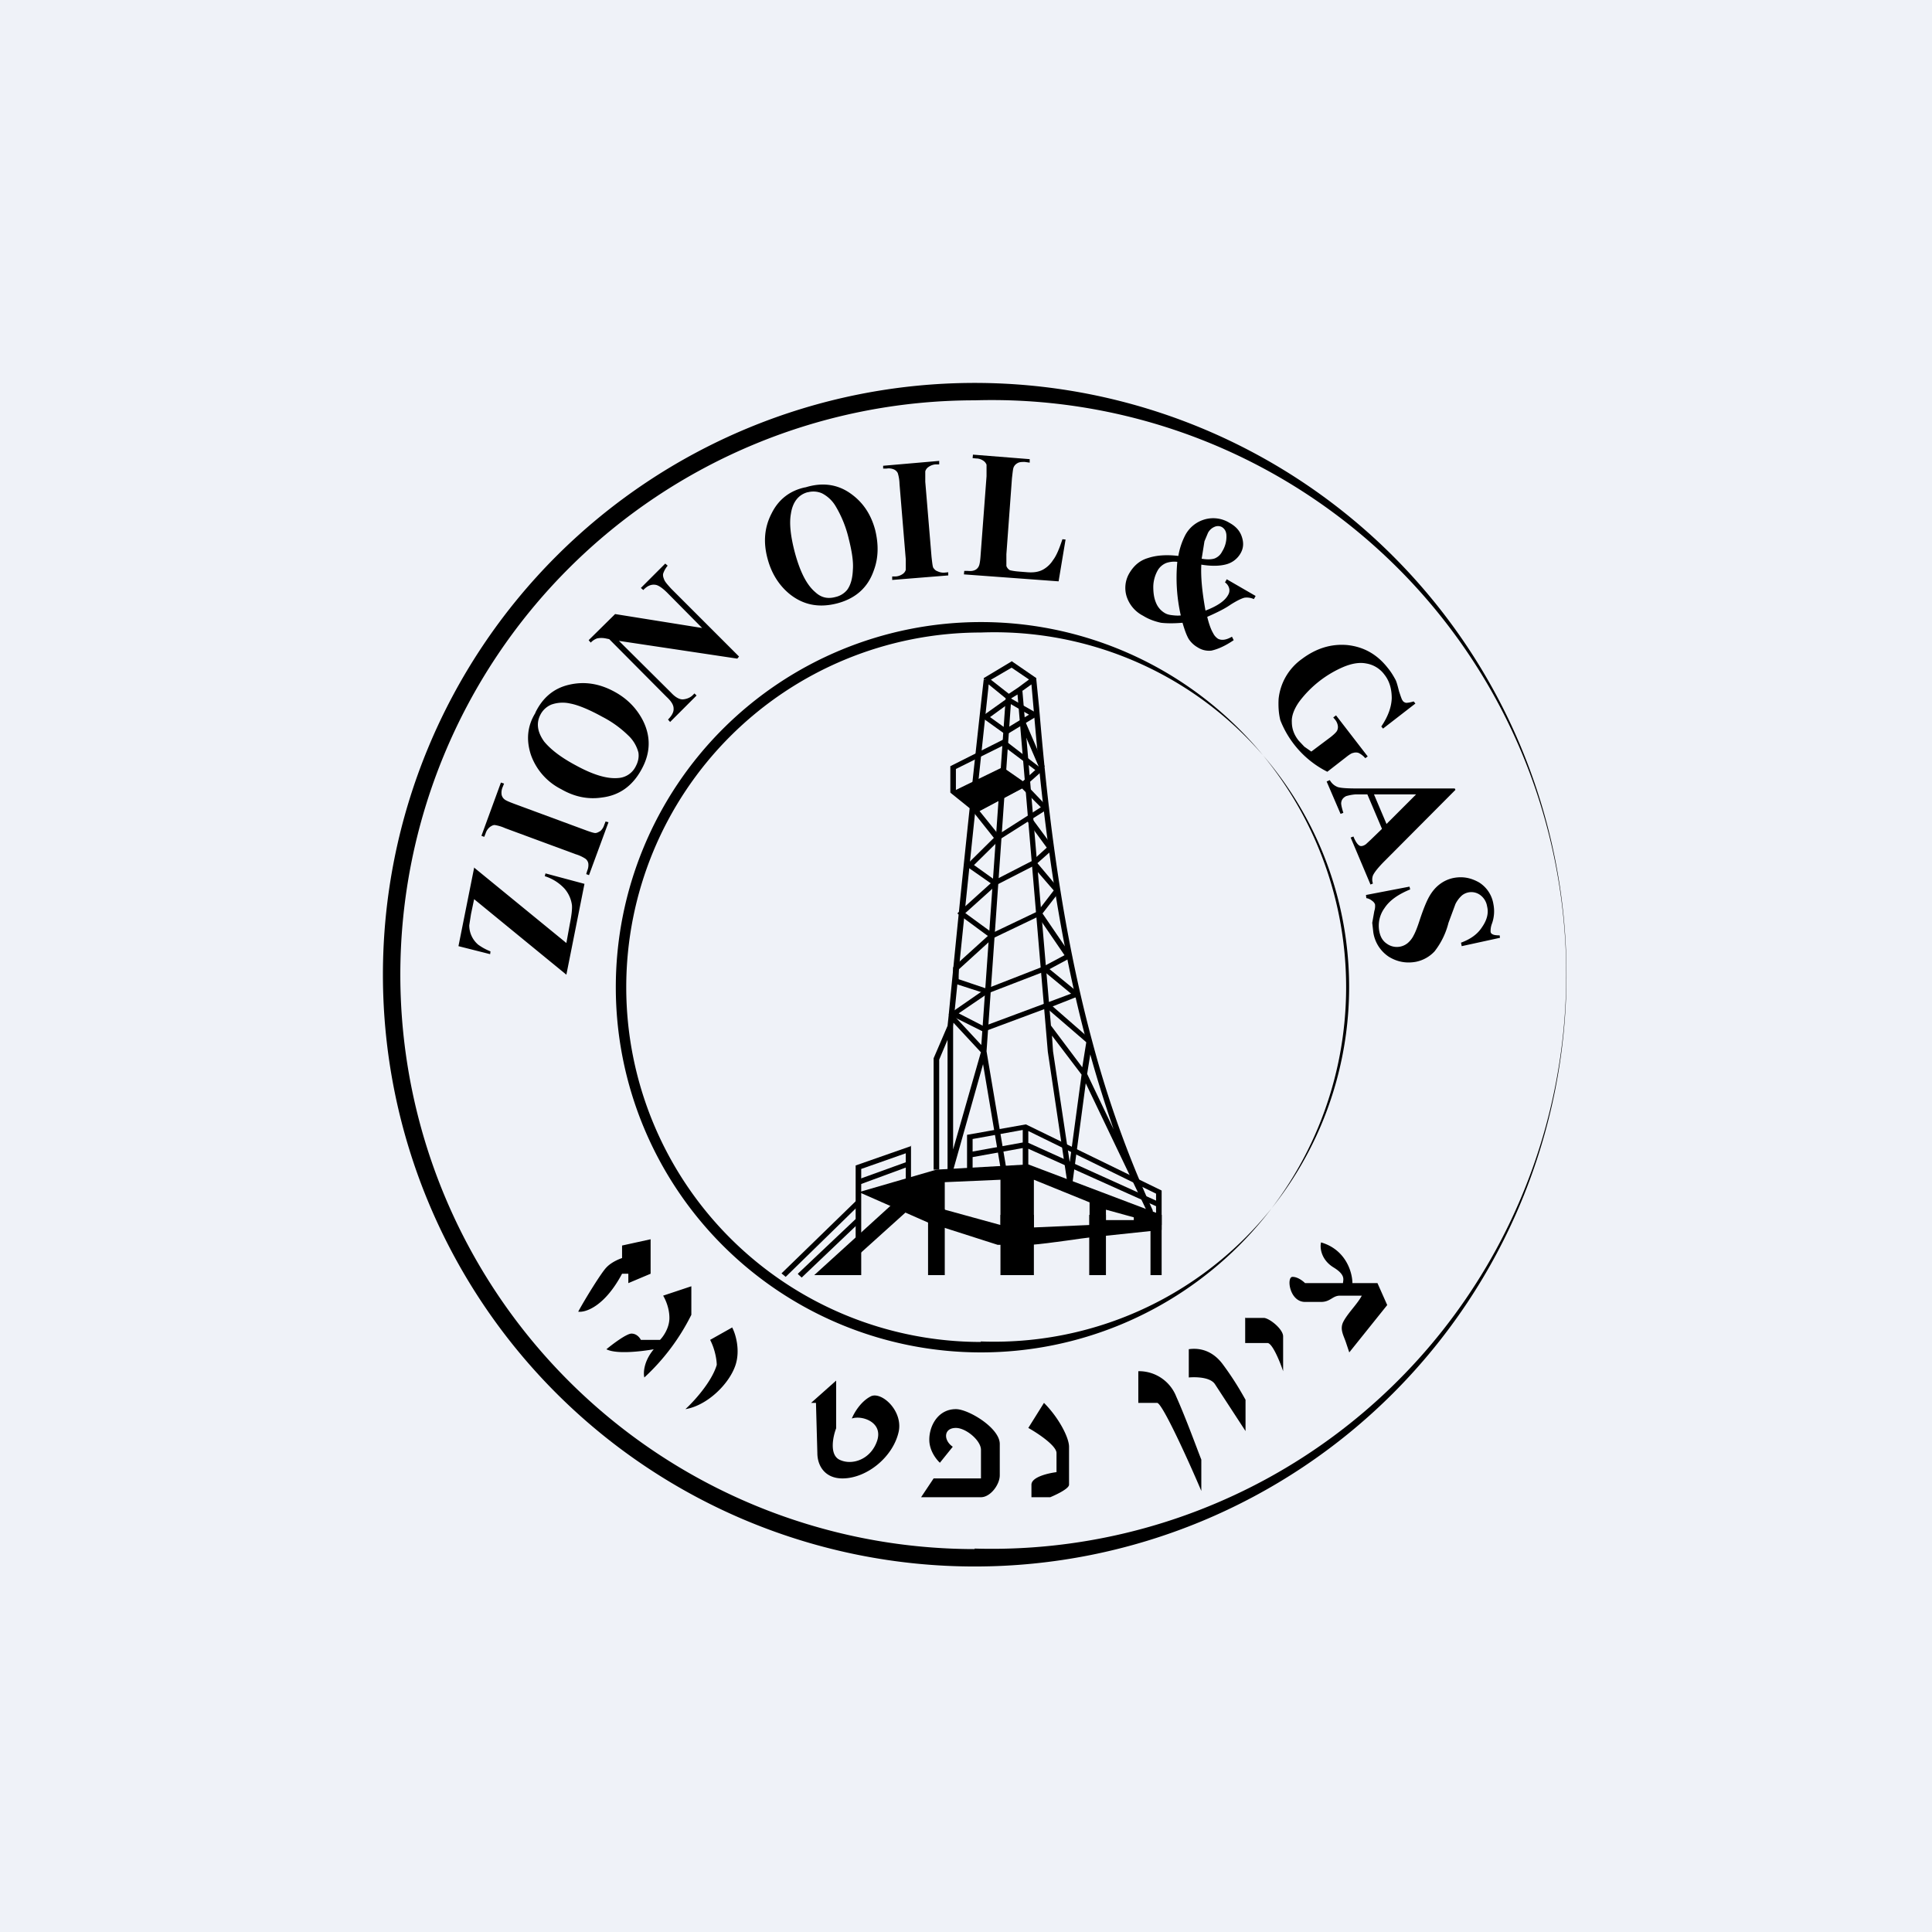
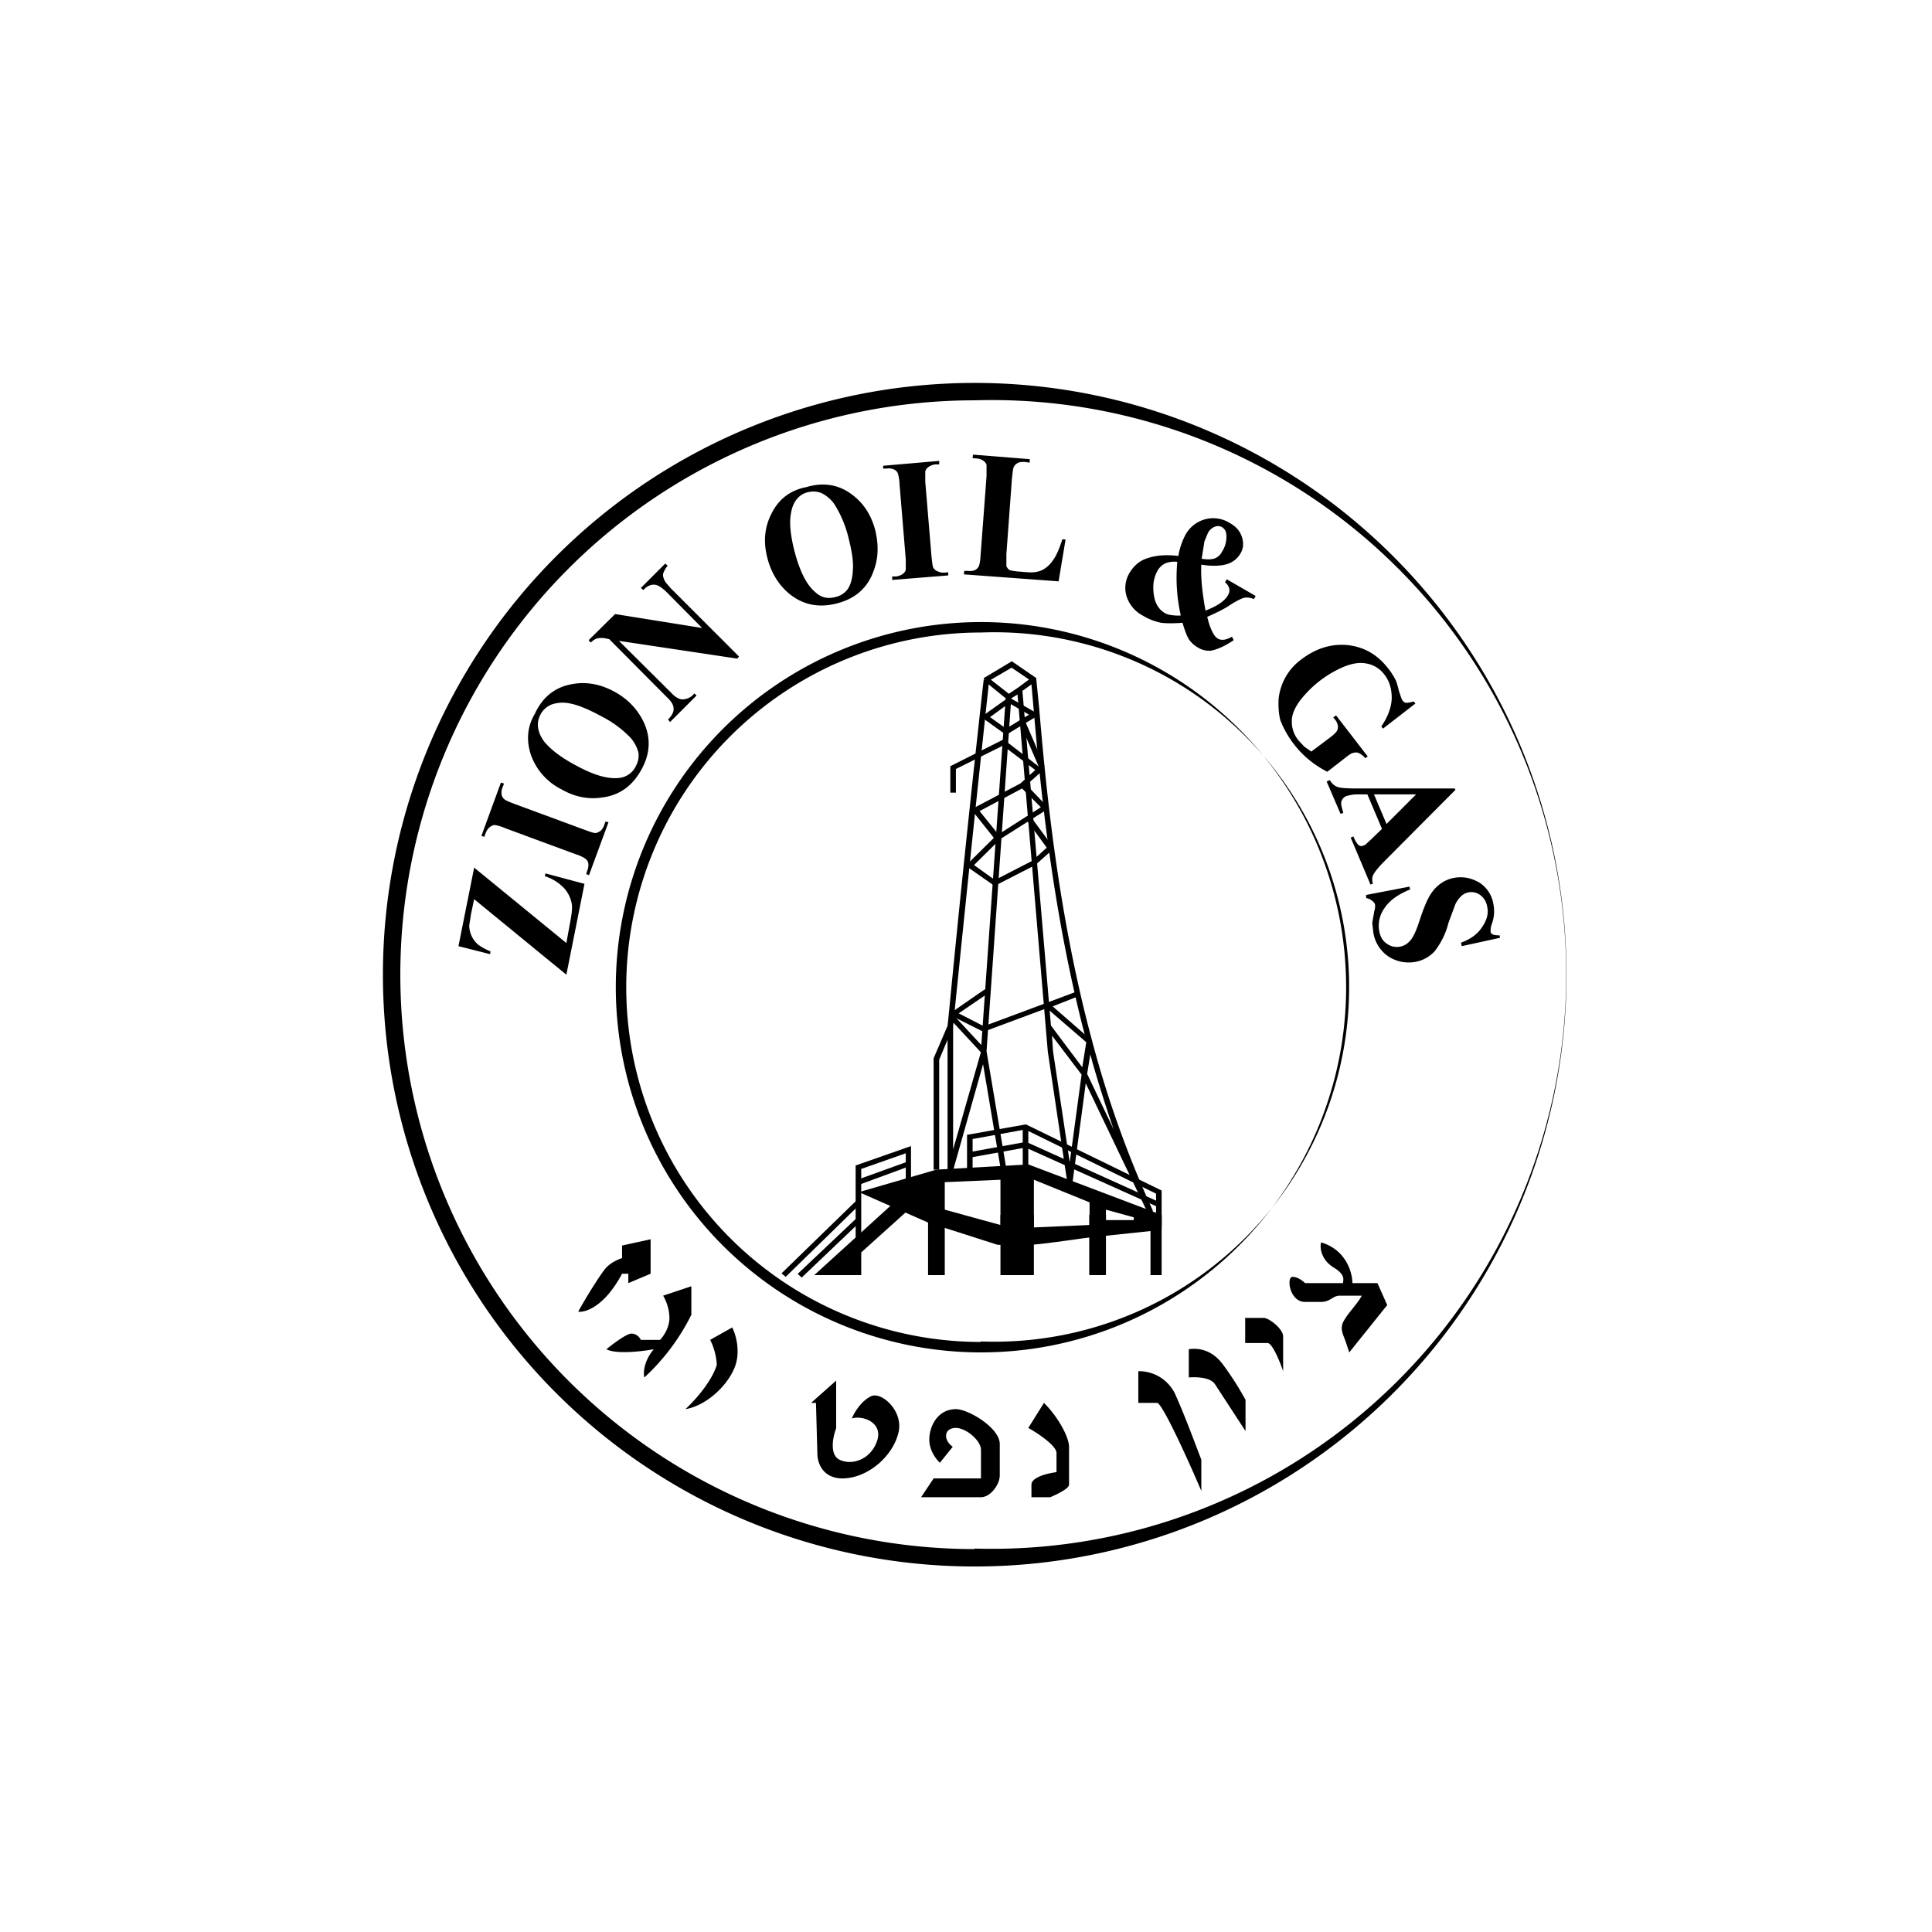
<svg xmlns="http://www.w3.org/2000/svg" viewBox="0 0 55.5 55.5">
-   <path d="M 0,0 H 55.5 V 55.5 H 0 Z" fill="rgb(239, 242, 248)" />
  <path d="M 35.77,37.845 V 38.58 H 36.41 C 36.55,38.58 36.77,39.12 36.86,39.39 V 38.39 C 36.86,38.19 36.5,37.89 36.32,37.86 H 35.78 Z M 32.7,39.4 V 40.3 H 33.24 C 33.39,40.3 34.18,42.05 34.51,42.83 V 41.93 C 34.39,41.63 34.08,40.77 33.79,40.12 A 1.15,1.15 0 0,0 32.7,39.39 Z M 30.17,43.01 H 29.63 V 42.65 C 29.63,42.43 30.11,42.32 30.35,42.29 V 41.74 C 30.35,41.53 29.81,41.17 29.54,41.02 L 29.99,40.3 C 30.42,40.73 30.71,41.3 30.71,41.56 V 42.65 C 30.71,42.79 30.17,43.01 30.17,43.01 Z M 28.72,42.38 V 41.48 C 28.72,41.02 27.82,40.48 27.46,40.48 C 26.91,40.48 26.66,41.03 26.7,41.44 C 26.74,41.79 27,42.02 27,42.02 L 27.37,41.56 C 27.1,41.38 27.1,41.02 27.46,41.02 C 27.75,41.02 28.18,41.38 28.18,41.65 V 42.47 H 26.82 L 26.46,43.01 H 28.18 C 28.45,43.01 28.72,42.65 28.72,42.38 Z M 21.04,38.13 L 20.4,38.49 C 20.55,38.78 20.59,39.09 20.59,39.21 C 20.44,39.71 19.92,40.27 19.69,40.48 C 20.31,40.38 20.95,39.76 21.13,39.21 C 21.27,38.78 21.13,38.31 21.03,38.13 Z M 22.45,36.58 L 24.61,34.48 L 24.72,34.58 L 22.57,36.68 L 22.45,36.58 Z M 22.93,36.58 L 24.6,35 L 24.71,35.1 L 23.03,36.7 L 22.92,36.6 Z M 29.47,32.3 L 33.37,34.2 V 35.19 H 33.21 V 34.65 L 29.54,33 V 33.68 H 29.38 V 32.98 L 27.94,33.24 V 33.68 H 27.78 V 32.6 L 29.47,32.3 Z M 27.94,33.08 L 29.38,32.82 V 32.46 L 27.94,32.72 V 33.08 Z M 29.54,32.49 V 32.83 L 33.21,34.49 V 34.29 L 29.54,32.49 Z" />
  <path d="M 26.17,32.905 V 34.03 H 26.02 V 33.13 L 24.74,33.58 V 36.63 H 24.58 V 33.48 L 26.18,32.92 Z M 29.45,20.72 L 30.01,22.02 L 29.86,22.07 L 29.3,20.77 L 29.45,20.72 Z M 28.29,28.42 L 28.39,28.53 L 27.54,29.11 L 28.26,29.48 L 29.98,28.84 L 30.94,28.48 L 31,28.61 L 30.24,28.91 L 31.34,29.87 L 31.24,29.97 L 30.08,28.97 H 30.05 L 28.25,29.64 L 27.25,29.14 L 28.29,28.42 Z" />
-   <path d="M 29.91,26.185 L 30.8,27.49 L 30.15,27.84 L 31.03,28.56 L 30.92,28.67 L 30,27.91 L 28.34,28.55 L 27.38,28.24 V 27.79 L 28.44,26.83 L 28.55,26.93 L 27.54,27.85 V 28.13 L 28.34,28.4 L 29.98,27.76 L 30.58,27.44 L 29.78,26.27 L 29.92,26.2 Z" />
-   <path d="M 29.75,24.735 L 30.46,25.58 L 29.91,26.29 L 28.49,26.97 L 27.5,26.24 L 28.52,25.32 L 28.63,25.42 L 27.73,26.23 L 28.51,26.8 L 29.81,26.18 L 30.27,25.58 L 29.63,24.84 L 29.76,24.74 Z" />
  <path d="M 29.59,23.435 L 30.28,24.37 L 29.74,24.85 L 28.57,25.45 L 27.74,24.87 L 28.6,24.02 L 28.72,24.12 L 27.98,24.85 L 28.58,25.28 L 29.65,24.73 L 30.07,24.35 L 29.47,23.53 L 29.6,23.45 Z M 28.83,21.24 L 29.97,22.12 L 29.43,22.6 L 29.32,22.5 L 29.74,22.12 L 28.81,21.42 L 27.46,22.09 V 22.77 H 27.3 V 22.01 L 28.83,21.24 Z" />
  <path d="M 29.05,18.985 L 29.77,19.48 V 19.52 L 29.85,20.32 C 30.03,22.42 30.36,26.14 31.37,29.89 A 30.34,30.34 0 0,0 33.11,34.76 L 33.12,34.8 L 32.98,34.86 L 32.96,34.82 L 31.19,31.12 L 30.81,33.97 H 30.66 L 30.1,30.21 L 29.23,19.95 L 29.05,20.06 L 28.34,30.2 L 28.9,33.52 L 28.74,33.54 L 28.24,30.57 L 27.38,33.62 L 27.22,33.6 V 29.87 L 26.98,30.44 V 33.6 H 26.82 V 30.4 L 27.22,29.47 L 27.25,29.19 A 645.85,645.85 0 0,1 28.23,19.77 L 28.26,19.51 L 28.34,19.52 H 28.26 V 19.48 L 29.06,19 Z M 28.46,19.53 L 29.06,19.18 L 29.56,19.52 L 29.25,19.75 L 28.98,19.93 L 28.47,19.53 Z M 28.89,20.06 L 28.4,19.66 L 28.39,19.78 A 1501.28,1501.28 0 0,0 27.41,29.18 L 28.19,30.02 L 28.89,20.06 Z M 28.17,30.22 L 27.39,29.38 L 27.38,29.48 V 33.02 L 28.18,30.22 Z M 29.37,19.84 L 30.19,29.46 L 31.09,30.66 L 31.21,29.91 C 30.21,26.15 29.87,22.42 29.69,20.34 L 29.63,19.66 L 29.38,19.84 Z M 31.32,30.29 L 31.23,30.85 L 31.99,32.44 C 31.74,31.71 31.51,30.98 31.32,30.29 Z M 31.07,30.87 L 30.22,29.75 L 30.25,30.2 L 30.73,33.39 L 31.07,30.87 Z" fill-rule="evenodd" />
-   <path d="M 28.81,22.035 L 27.3,22.77 L 28.02,23.35 L 29.54,22.55 L 28.82,22.05 Z" />
-   <path d="M 28.17,20.585 L 28.9,21.11 L 29.86,20.53 L 28.98,20.03 L 28.18,20.6 Z M 28.44,20.6 L 28.9,20.93 L 29.56,20.53 L 28.99,20.2 L 28.44,20.6 Z" fill-rule="evenodd" />
+   <path d="M 28.17,20.585 L 28.9,21.11 L 29.86,20.53 L 28.98,20.03 L 28.18,20.6 Z M 28.44,20.6 L 28.9,20.93 L 29.56,20.53 L 28.99,20.2 Z" fill-rule="evenodd" />
  <path d="M 29.39,22.445 L 30.13,23.22 L 28.63,24.17 L 27.9,23.25 L 29.4,22.46 Z M 28.14,23.3 L 28.68,23.97 L 29.9,23.19 L 29.36,22.65 L 28.14,23.3 Z" />
  <path d="M 24.65,34.235 L 26.66,35.12 L 28.66,35.76 H 29.62 C 30.15,35.72 31.22,35.55 31.29,35.55 L 33.37,35.33 V 34.9 L 29.54,33.45 L 26.9,33.6 L 24.66,34.25 Z M 28.74,35.19 L 27.14,34.75 V 33.96 L 28.74,33.89 V 35.19 Z M 29.7,35.26 V 33.89 L 31.3,34.54 V 35.19 L 29.7,35.26 Z M 32.57,34.97 L 31.77,34.75 V 35.05 H 32.57 V 34.97 Z" fill-rule="evenodd" />
  <path d="M 26.65,34.735 H 27.14 V 36.63 H 26.66 V 34.75 Z M 31.3,34.9 H 31.77 V 36.63 H 31.29 V 34.9 Z M 33.05,34.9 H 33.37 V 36.63 H 33.05 V 34.9 Z M 28.74,34.9 H 29.7 V 36.63 H 28.74 V 34.9 Z M 26.13,33.5 L 24.69,34.03 L 24.63,33.89 L 26.07,33.37 L 26.13,33.51 Z M 23.39,36.63 L 25.7,34.53 L 26.18,34.68 L 24.66,36.05 V 36.63 H 23.4 Z" />
  <path d="M 28.17,38.535 A 10.19,10.19 0 1,0 28.18,18.17 A 10.19,10.19 0 0,0 28.18,38.55 Z M 28.18,38.85 A 10.49,10.49 0 1,0 28.18,17.87 A 10.49,10.49 0 0,0 28.18,38.85 Z" fill-rule="evenodd" />
  <path d="M 27.99,44.485 A 16.5,16.5 0 1,0 28,11.5 A 16.5,16.5 0 0,0 28,44.5 Z M 28,45 A 17,17 0 1,0 28,11 A 17,17 0 0,0 28,45 Z" fill-rule="evenodd" />
  <path d="M 13.61,24.915 L 16.27,27.09 L 16.37,26.54 C 16.42,26.29 16.44,26.11 16.43,26 A 0.9,0.9 0 0,0 16.21,25.52 A 1.3,1.3 0 0,0 15.65,25.17 L 15.67,25.09 L 16.79,25.39 L 16.27,28 L 13.62,25.83 L 13.53,26.26 L 13.48,26.58 A 0.73,0.73 0 0,0 13.74,27.14 C 13.84,27.21 13.94,27.27 14.09,27.33 L 14.08,27.41 L 13.17,27.18 L 13.62,24.93 Z M 17.4,23.6 L 17.48,23.62 L 16.92,25.14 L 16.84,25.11 L 16.87,25.01 A 0.4,0.4 0 0,0 16.9,24.8 A 0.22,0.22 0 0,0 16.82,24.67 A 1.06,1.06 0 0,0 16.54,24.54 L 14.51,23.79 A 1.15,1.15 0 0,0 14.21,23.7 C 14.16,23.7 14.11,23.73 14.07,23.76 A 0.38,0.38 0 0,0 13.95,23.94 L 13.91,24.04 L 13.83,24.01 L 14.39,22.48 L 14.48,22.51 L 14.44,22.61 A 0.4,0.4 0 0,0 14.41,22.83 C 14.42,22.88 14.45,22.93 14.49,22.96 C 14.52,22.99 14.61,23.03 14.77,23.09 L 16.8,23.84 C 16.96,23.9 17.06,23.93 17.1,23.93 C 17.15,23.93 17.2,23.9 17.25,23.87 A 0.4,0.4 0 0,0 17.36,23.69 L 17.4,23.59 Z M 27.24,16.44 V 16.53 L 25.63,16.66 V 16.56 H 25.73 A 0.4,0.4 0 0,0 25.93,16.49 A 0.22,0.22 0 0,0 26.02,16.37 V 16.07 L 25.84,13.9 A 1.15,1.15 0 0,0 25.79,13.59 A 0.23,0.23 0 0,0 25.69,13.49 A 0.38,0.38 0 0,0 25.47,13.46 H 25.37 V 13.38 L 26.98,13.24 V 13.34 H 26.88 A 0.4,0.4 0 0,0 26.68,13.41 A 0.23,0.23 0 0,0 26.58,13.54 V 13.84 L 26.76,16 C 26.78,16.17 26.79,16.27 26.81,16.31 C 26.84,16.35 26.87,16.39 26.93,16.41 A 0.4,0.4 0 0,0 27.13,16.45 L 27.23,16.44 Z M 15.38,20.47 C 15.59,20.04 15.91,19.77 16.35,19.67 C 16.78,19.57 17.21,19.63 17.65,19.87 C 18.02,20.07 18.29,20.35 18.47,20.7 C 18.7,21.16 18.69,21.63 18.43,22.1 C 18.17,22.58 17.79,22.85 17.29,22.91 C 16.89,22.97 16.5,22.89 16.12,22.67 A 1.76,1.76 0 0,1 15.25,21.68 C 15.11,21.25 15.15,20.85 15.38,20.48 Z M 15.53,20.52 C 15.4,20.76 15.43,21.02 15.63,21.3 C 15.81,21.52 16.1,21.75 16.53,21.98 C 17.02,22.25 17.43,22.38 17.76,22.35 A 0.6,0.6 0 0,0 18.26,22.02 C 18.33,21.89 18.36,21.76 18.34,21.62 A 1.02,1.02 0 0,0 18.04,21.12 A 3.08,3.08 0 0,0 17.3,20.59 C 16.92,20.38 16.6,20.25 16.38,20.21 A 0.97,0.97 0 0,0 15.84,20.24 A 0.62,0.62 0 0,0 15.53,20.52 Z M 23.14,14 C 23.59,13.86 24.01,13.9 24.38,14.14 C 24.76,14.39 25.01,14.74 25.14,15.22 C 25.24,15.63 25.24,16.02 25.1,16.39 C 24.93,16.88 24.58,17.19 24.06,17.33 C 23.53,17.47 23.08,17.38 22.69,17.07 C 22.38,16.82 22.16,16.47 22.05,16.05 C 21.92,15.57 21.96,15.14 22.17,14.74 C 22.37,14.34 22.7,14.09 23.13,14 Z M 23.2,14.14 C 22.94,14.21 22.77,14.42 22.72,14.76 C 22.67,15.03 22.71,15.4 22.83,15.86 C 22.98,16.42 23.17,16.8 23.42,17.01 C 23.59,17.17 23.78,17.21 24,17.15 A 0.6,0.6 0 0,0 24.34,16.94 C 24.44,16.8 24.49,16.61 24.5,16.37 C 24.52,16.13 24.47,15.83 24.38,15.47 A 3.28,3.28 0 0,0 24.01,14.55 A 0.97,0.97 0 0,0 23.61,14.17 A 0.62,0.62 0 0,0 23.21,14.14 Z M 17.67,17.64 L 20.17,18.04 L 19.17,17.03 C 19.03,16.89 18.91,16.81 18.83,16.8 C 18.71,16.78 18.59,16.83 18.48,16.95 L 18.41,16.89 L 19.11,16.19 L 19.18,16.25 A 0.7,0.7 0 0,0 19.05,16.48 C 19.04,16.53 19.05,16.58 19.08,16.65 C 19.1,16.71 19.18,16.8 19.28,16.91 L 21.23,18.86 L 21.18,18.92 L 17.78,18.41 L 19.28,19.9 C 19.41,20.04 19.53,20.1 19.63,20.09 C 19.73,20.08 19.83,20.04 19.9,19.97 L 19.95,19.92 L 20.01,19.98 L 19.25,20.74 L 19.19,20.67 C 19.3,20.56 19.36,20.45 19.35,20.35 C 19.35,20.25 19.28,20.14 19.15,20.02 L 17.5,18.36 L 17.4,18.34 A 0.61,0.61 0 0,0 17.15,18.34 A 0.47,0.47 0 0,0 16.97,18.46 L 16.91,18.39 L 17.67,17.64 Z M 30.61,15.5 L 30.41,16.7 L 27.69,16.5 L 27.7,16.4 H 27.8 C 27.9,16.41 27.96,16.4 28.02,16.37 A 0.23,0.23 0 0,0 28.12,16.26 C 28.14,16.22 28.16,16.11 28.17,15.94 L 28.34,13.68 V 13.35 A 0.24,0.24 0 0,0 28.24,13.23 A 0.36,0.36 0 0,0 28.04,13.17 L 27.94,13.16 L 27.95,13.06 L 29.58,13.19 V 13.29 L 29.44,13.27 C 29.35,13.27 29.28,13.27 29.22,13.31 A 0.24,0.24 0 0,0 29.12,13.42 C 29.1,13.46 29.09,13.57 29.07,13.74 L 28.91,15.92 V 16.26 C 28.93,16.31 28.96,16.35 29.01,16.38 C 29.05,16.39 29.14,16.41 29.28,16.42 L 29.53,16.44 C 29.7,16.45 29.83,16.43 29.95,16.37 A 0.8,0.8 0 0,0 30.25,16.09 C 30.35,15.96 30.43,15.76 30.52,15.49 L 30.62,15.5 Z M 35.24,16.64 L 36.07,17.12 L 36.02,17.21 A 0.5,0.5 0 0,0 35.75,17.17 C 35.67,17.19 35.54,17.25 35.35,17.37 C 35.18,17.49 34.95,17.6 34.68,17.72 C 34.73,17.93 34.79,18.09 34.85,18.19 A 0.4,0.4 0 0,0 34.99,18.35 C 35.09,18.4 35.22,18.39 35.39,18.29 L 35.44,18.39 C 35.19,18.56 34.98,18.65 34.8,18.69 A 0.6,0.6 0 0,1 34.41,18.6 A 0.76,0.76 0 0,1 34.15,18.36 C 34.09,18.26 34.03,18.1 33.97,17.89 C 33.73,17.91 33.52,17.91 33.35,17.89 C 33.17,17.85 33,17.79 32.84,17.69 A 0.95,0.95 0 0,1 32.36,17.12 A 0.83,0.83 0 0,1 32.44,16.47 C 32.57,16.25 32.74,16.1 32.98,16.03 C 33.22,15.95 33.51,15.93 33.85,15.97 A 2.04,2.04 0 0,1 34.05,15.37 A 0.92,0.92 0 0,1 34.61,14.92 A 0.89,0.89 0 0,1 35.32,15.02 C 35.52,15.13 35.63,15.27 35.68,15.44 C 35.73,15.6 35.72,15.75 35.64,15.89 A 0.67,0.67 0 0,1 35.23,16.21 C 35.05,16.26 34.81,16.27 34.51,16.22 C 34.49,16.6 34.54,17.04 34.63,17.54 C 34.97,17.41 35.19,17.26 35.28,17.09 A 0.25,0.25 0 0,0 35.31,16.9 A 0.3,0.3 0 0,0 35.19,16.73 L 35.24,16.64 Z M 34.52,16.05 C 34.69,16.08 34.82,16.07 34.9,16.04 C 34.99,16 35.06,15.94 35.11,15.84 A 0.8,0.8 0 0,0 35.23,15.36 C 35.22,15.26 35.18,15.19 35.1,15.14 A 0.24,0.24 0 0,0 34.9,15.13 A 0.38,0.38 0 0,0 34.7,15.31 L 34.6,15.55 L 34.52,16.05 Z M 33.82,16.14 A 0.72,0.72 0 0,0 33.51,16.17 A 0.5,0.5 0 0,0 33.26,16.38 A 0.99,0.99 0 0,0 33.13,16.85 C 33.13,17.03 33.15,17.18 33.21,17.32 A 0.6,0.6 0 0,0 33.46,17.61 C 33.51,17.64 33.57,17.66 33.65,17.67 C 33.73,17.68 33.82,17.69 33.92,17.68 A 4.9,4.9 0 0,1 33.82,16.14 Z M 40.66,20.21 L 39.73,20.93 L 39.68,20.87 C 39.87,20.59 39.97,20.32 39.98,20.06 C 39.98,19.8 39.92,19.57 39.77,19.38 A 0.81,0.81 0 0,0 39.25,19.06 C 39.05,19.02 38.83,19.06 38.59,19.16 A 3.13,3.13 0 0,0 37.32,20.16 C 37.18,20.36 37.1,20.56 37.11,20.74 C 37.11,20.94 37.18,21.12 37.31,21.28 L 37.47,21.45 L 37.67,21.59 L 38.23,21.17 C 38.33,21.09 38.39,21.03 38.41,20.99 A 0.24,0.24 0 0,0 38.43,20.84 A 0.36,0.36 0 0,0 38.35,20.67 L 38.3,20.61 L 38.38,20.55 L 39.29,21.73 L 39.22,21.78 A 0.6,0.6 0 0,0 39.03,21.63 A 0.24,0.24 0 0,0 38.87,21.63 C 38.84,21.63 38.77,21.67 38.67,21.75 L 38.13,22.17 A 2.8,2.8 0 0,1 36.78,20.69 C 36.73,20.49 36.72,20.29 36.73,20.08 A 1.61,1.61 0 0,1 37.4,18.93 C 37.8,18.63 38.23,18.49 38.7,18.53 C 39.18,18.58 39.56,18.8 39.86,19.18 C 39.96,19.3 40.03,19.42 40.09,19.53 C 40.12,19.59 40.15,19.7 40.19,19.86 C 40.24,20.01 40.27,20.1 40.29,20.12 C 40.31,20.16 40.35,20.18 40.39,20.19 C 40.44,20.19 40.51,20.18 40.61,20.15 L 40.66,20.21 Z M 39.7,23.81 L 39.28,22.82 H 38.94 C 38.82,22.83 38.74,22.85 38.67,22.87 C 38.59,22.91 38.54,22.97 38.53,23.05 C 38.52,23.09 38.54,23.19 38.59,23.35 L 38.51,23.38 L 38.11,22.45 L 38.2,22.41 C 38.26,22.51 38.33,22.57 38.43,22.61 C 38.53,22.64 38.72,22.65 38.99,22.65 H 41.79 L 41.81,22.69 L 39.78,24.73 C 39.59,24.92 39.48,25.06 39.44,25.15 A 0.34,0.34 0 0,0 39.44,25.38 L 39.37,25.41 L 38.8,24.06 L 38.88,24.03 L 38.9,24.08 C 38.95,24.19 39,24.26 39.05,24.29 C 39.08,24.31 39.12,24.31 39.17,24.29 A 0.31,0.31 0 0,0 39.24,24.25 L 39.38,24.12 L 39.69,23.82 Z M 39.83,23.67 L 40.68,22.82 H 39.47 L 39.83,23.67 Z M 43.09,26.94 L 41.99,27.18 L 41.97,27.08 C 42.24,26.98 42.44,26.84 42.57,26.64 C 42.71,26.44 42.77,26.24 42.72,26.04 A 0.5,0.5 0 0,0 42.52,25.71 A 0.43,0.43 0 0,0 42,25.72 A 0.82,0.82 0 0,0 41.81,25.97 L 41.61,26.51 A 2.2,2.2 0 0,1 41.21,27.33 A 1,1 0 0,1 40.67,27.63 C 40.39,27.68 40.13,27.63 39.89,27.48 A 1.02,1.02 0 0,1 39.45,26.78 L 39.42,26.51 L 39.48,26.17 A 0.45,0.45 0 0,0 39.5,25.98 A 0.21,0.21 0 0,0 39.42,25.88 A 0.35,0.35 0 0,0 39.25,25.8 L 39.24,25.71 L 40.49,25.47 L 40.51,25.55 C 40.17,25.69 39.92,25.86 39.77,26.09 A 0.86,0.86 0 0,0 39.62,26.74 C 39.65,26.91 39.72,27.03 39.84,27.11 A 0.49,0.49 0 0,0 40.44,27.09 A 0.69,0.69 0 0,0 40.61,26.87 C 40.66,26.78 40.72,26.63 40.79,26.41 C 40.89,26.11 40.98,25.89 41.06,25.75 C 41.14,25.61 41.24,25.49 41.36,25.4 A 0.97,0.97 0 0,1 41.76,25.22 C 42.03,25.17 42.26,25.22 42.49,25.35 A 0.9,0.9 0 0,1 42.9,25.97 A 1.05,1.05 0 0,1 42.86,26.53 A 0.58,0.58 0 0,0 42.82,26.76 C 42.82,26.8 42.85,26.83 42.88,26.84 C 42.91,26.86 42.98,26.87 43.08,26.87 L 43.09,26.94 Z M 18.69,36.59 L 18.05,36.86 V 36.59 H 17.87 C 17.37,37.53 16.82,37.71 16.61,37.68 C 16.81,37.31 17.28,36.55 17.42,36.41 C 17.56,36.26 17.78,36.17 17.87,36.14 V 35.78 L 18.69,35.6 V 36.59 Z M 19.86,36.95 L 19.05,37.22 C 19.11,37.32 19.23,37.57 19.23,37.86 C 19.23,38.15 19.05,38.4 18.96,38.49 H 18.41 C 18.38,38.43 18.29,38.31 18.14,38.31 C 18,38.31 17.6,38.61 17.42,38.76 C 17.71,38.91 18.44,38.82 18.78,38.76 C 18.48,39.12 18.48,39.46 18.51,39.57 A 6.2,6.2 0 0,0 19.86,37.77 V 36.95 Z M 24.02,39.66 L 23.3,40.3 H 23.44 L 23.48,41.74 C 23.48,42.11 23.7,42.47 24.2,42.47 C 24.91,42.47 25.67,41.84 25.82,41.11 C 25.93,40.51 25.32,39.97 25.02,40.11 C 24.72,40.26 24.53,40.6 24.47,40.75 C 24.74,40.65 25.37,40.84 25.2,41.38 C 25.02,41.93 24.47,42.11 24.11,41.93 C 23.82,41.78 23.93,41.26 24.02,41.03 V 39.66 Z M 34.15,38.76 V 39.57 S 34.73,39.51 34.9,39.76 L 35.78,41.11 V 40.21 C 35.72,40.11 35.51,39.71 35.14,39.21 C 34.78,38.71 34.33,38.73 34.14,38.76 Z M 37.5,36.86 H 38.58 C 38.58,36.77 38.67,36.63 38.31,36.41 S 37.91,35.84 37.95,35.69 C 38.67,35.9 38.85,36.56 38.85,36.86 H 39.57 L 39.85,37.49 L 38.76,38.85 L 38.67,38.58 C 38.6,38.36 38.47,38.18 38.6,37.95 C 38.73,37.71 39,37.45 39.12,37.22 H 38.49 C 38.28,37.22 38.22,37.4 37.95,37.4 H 37.49 C 37.04,37.4 36.95,36.68 37.13,36.68 C 37.28,36.68 37.43,36.8 37.49,36.86 Z" />
</svg>